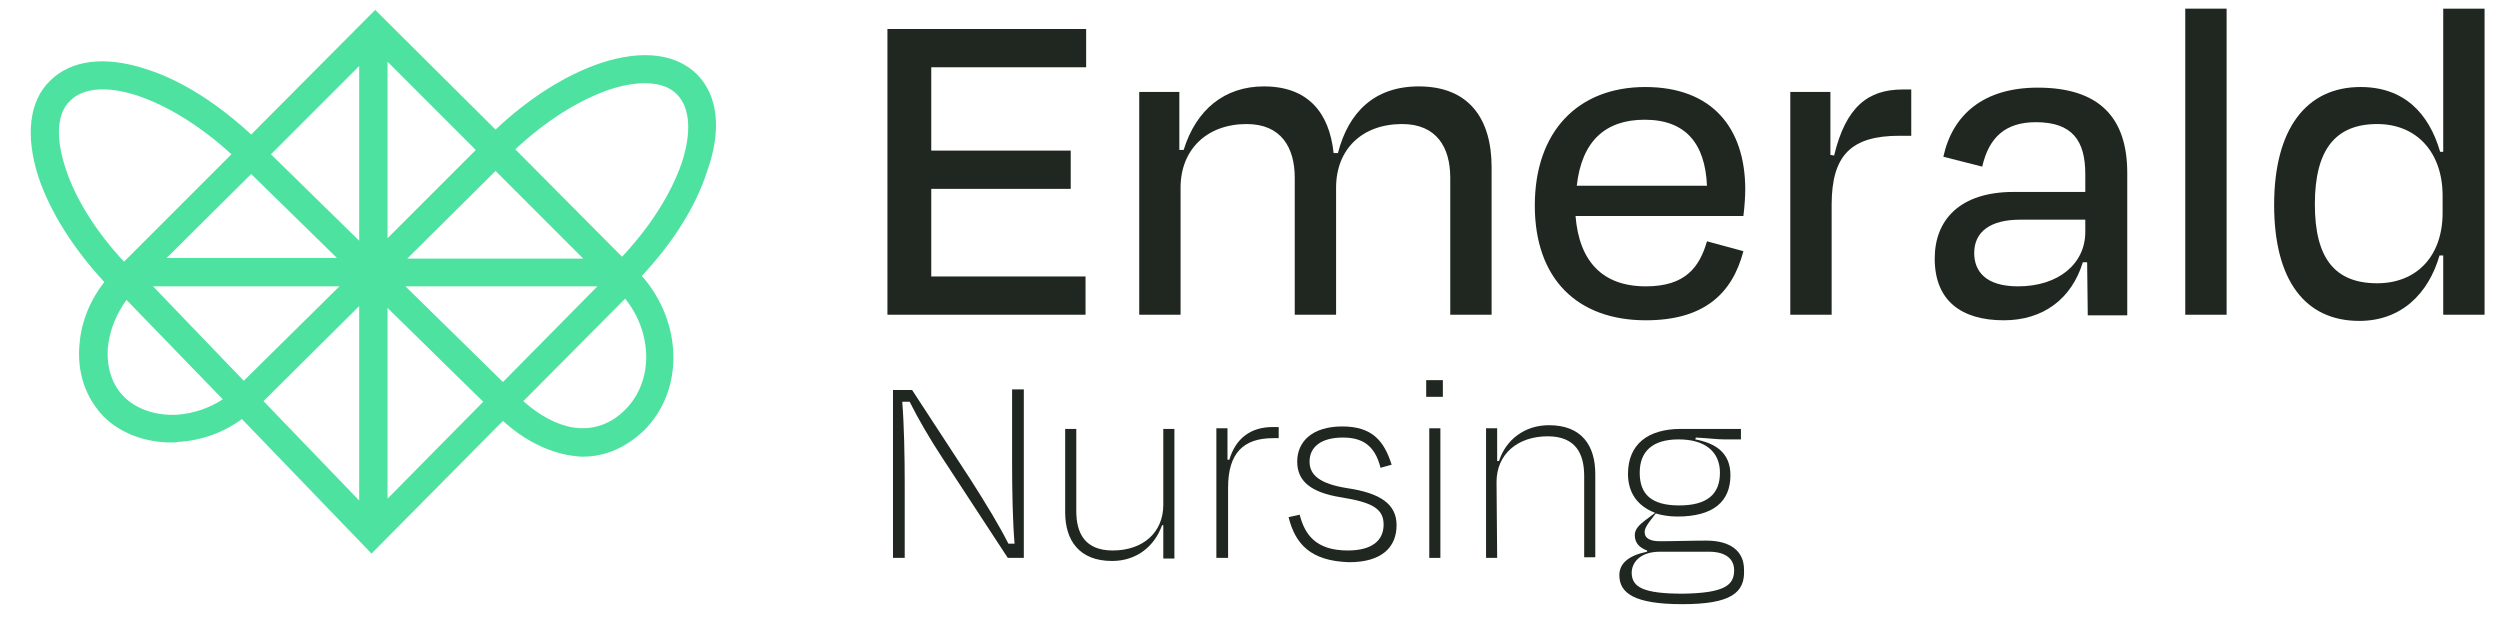
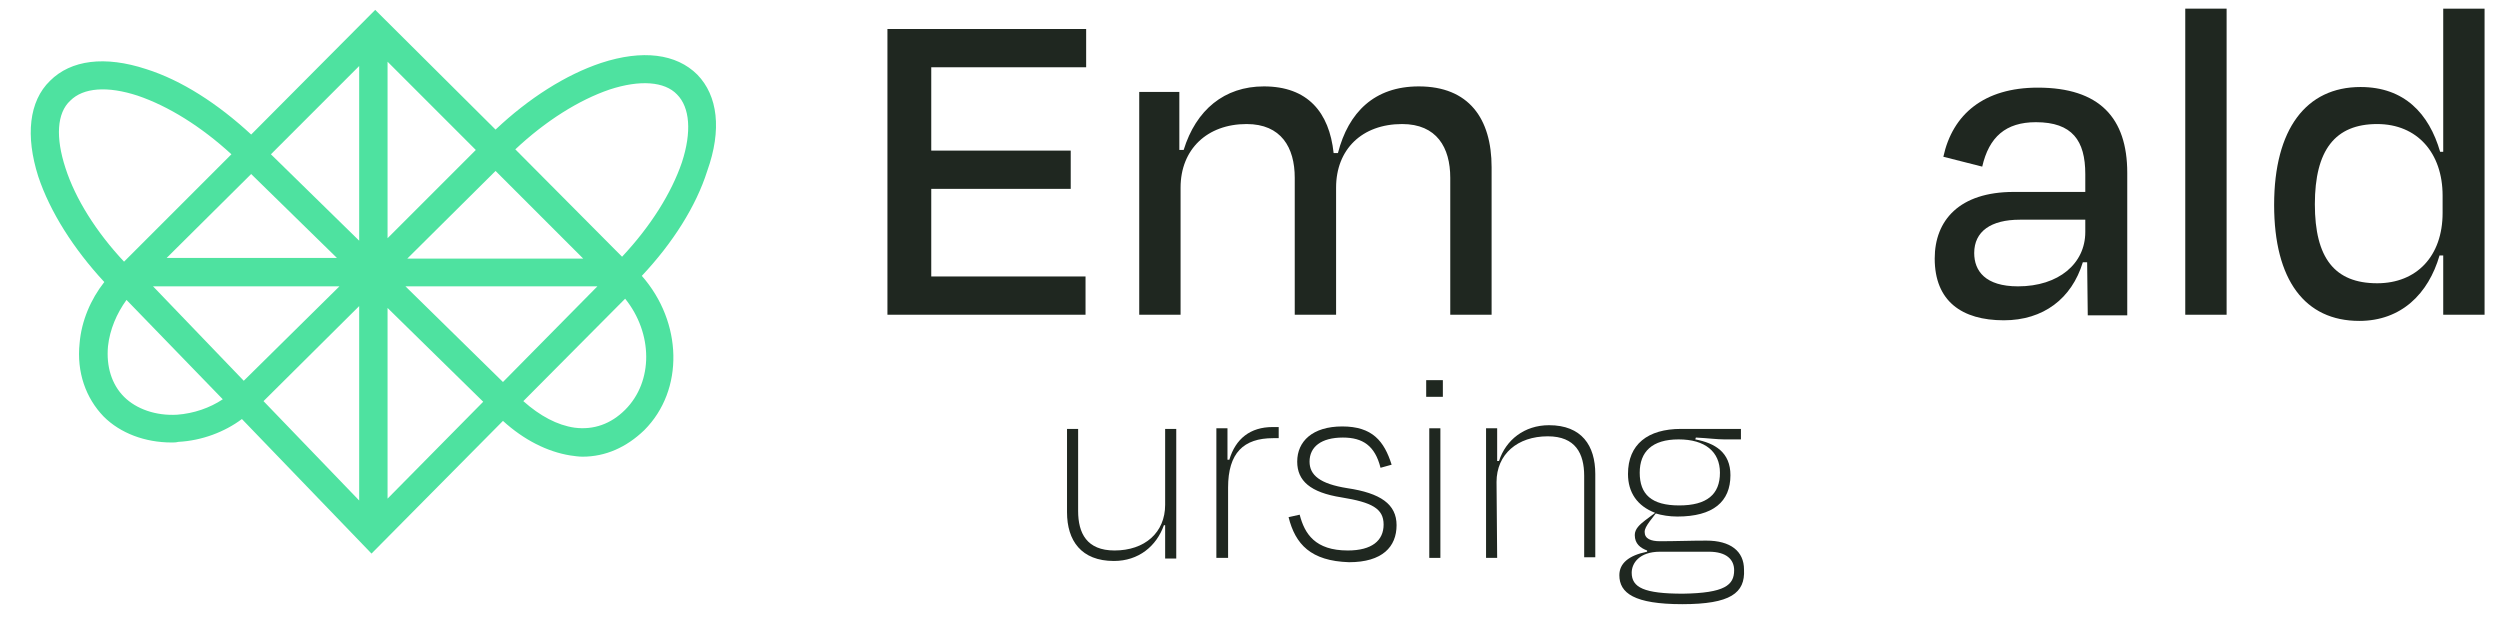
<svg xmlns="http://www.w3.org/2000/svg" version="1.1" id="Layer_1" x="0px" y="0px" viewBox="0 0 405.1 100" style="enable-background:new 0 0 405.1 100;" xml:space="preserve">
  <style type="text/css">
	.st0{fill:#1F2720;}
	.st1{fill:#4EE2A0;}
</style>
  <g>
    <path class="st0" d="M143.8,4.7H176v6.2h-25.1v13.5h22.6v6.2h-22.6v14.2h25V51h-32.1L143.8,4.7L143.8,4.7z" />
    <path class="st0" d="M191.3,51h-6.7V14.9h6.5v9.4h0.7c2-6.5,6.6-10.3,13-10.3c7.1,0,10.6,4.2,11.3,10.8h0.7   c1.7-6.6,5.9-10.8,13.1-10.8c8.1,0,11.8,5.2,11.8,13.1V51h-6.7V28.8c0-4.9-2.2-8.7-7.8-8.7c-6.5,0-10.7,4.1-10.7,10.3V51h-6.7V28.8   c0-4.9-2.2-8.7-7.8-8.7c-6.4,0-10.7,4.1-10.7,10.3V51H191.3z" />
-     <path class="st0" d="M248.7,33.3c0-12,7-19.2,17.9-19.2c10.8,0,16.2,6.6,16.2,16.6c0,1.1-0.1,2.7-0.3,4.3h-27.2   c0.6,7.4,4.4,11.4,11.4,11.4c6.5,0,8.7-3.2,9.9-7.3l5.9,1.6c-1.8,6.9-6.4,11.2-15.8,11.2C255.6,51.9,248.7,45.2,248.7,33.3z    M255.5,30.1h21.1c-0.3-6.9-3.5-10.7-10.1-10.7C260.1,19.4,256.3,22.9,255.5,30.1z" />
-     <path class="st0" d="M290.1,51V14.9h6.5v10.2l0.6,0.1c1.9-7.9,5.5-10.7,11.1-10.7h1.4V22h-1.9c-7.8,0-11,3.1-11,11.2V51L290.1,51   L290.1,51z" />
    <path class="st0" d="M338.2,42.5h-0.7c-1.8,5.9-6.4,9.4-12.8,9.4c-6.8,0-11.2-3.1-11.2-10c0-6.2,4-10.8,12.8-10.8h11.6v-2.9   c0-5.4-2.1-8.4-8-8.4c-4.9,0-7.6,2.4-8.7,7.2l-6.3-1.6c1.5-6.9,6.6-11.2,15.3-11.2c10,0,14.5,4.9,14.5,13.8v23.1h-6.4L338.2,42.5   L338.2,42.5z M337.9,37.6v-2h-10.6c-4.7,0-7.4,1.9-7.4,5.4c0,2.9,1.8,5.4,7.1,5.4C333.6,46.4,337.9,42.7,337.9,37.6z" />
    <path class="st0" d="M360.8,51h-6.7V1.4h6.7V51z" />
    <path class="st0" d="M395.8,41.4h-0.5c-1.8,6.2-6.2,10.6-13,10.6c-8.8,0-13.8-6.6-13.8-18.8c0-12.3,5.2-19.1,14-19.1   c7.1,0,11.1,4.3,12.9,10.5h0.5V1.4h6.7V51h-6.7V41.4z M395.8,34.5v-2.8c0-6.9-4.1-11.6-10.6-11.6c-6.8,0-10.1,4.2-10.1,13   c0,8.7,3.2,12.8,10.1,12.8C391.6,45.9,395.8,41.5,395.8,34.5z" />
  </g>
  <g>
    <path class="st1" d="M113,12.1c-3.4-3.4-8.9-4.1-15.6-1.9c-5.7,1.9-11.7,5.7-17.1,10.8L60.8,1.6L40.7,21.8c-5.4-5-11.3-8.8-17-10.6   C17,9,11.5,9.7,8.1,13.1C4.7,16.4,4.1,22,6.2,28.6c1.9,5.7,5.7,11.7,10.7,17.1c-2.2,2.8-3.7,6.3-4,9.9c-0.5,4.7,1,8.9,3.9,11.9   c2.7,2.7,6.7,4.2,11,4.2c0.4,0,0.7,0,1.1-0.1c3.8-0.2,7.5-1.6,10.3-3.7l21,21.8l21.3-21.5c3.4,3.1,7.2,5,10.9,5.6   c0.7,0.1,1.4,0.2,2,0.2c3.7,0,7.1-1.5,10-4.3c6.5-6.5,6.2-17.5-0.4-25c5-5.3,8.8-11.3,10.6-17C117,21,116.3,15.5,113,12.1z    M81.5,61.9L65.7,46.4h31.1L81.5,61.9z M24.8,46.4H55L39.5,61.7L24.8,46.4z M40.7,28.2l13.9,13.6H27L40.7,28.2z M62.8,10l14.3,14.3   L62.8,38.6V10z M58.2,39L43.9,25l14.3-14.3V39z M58.2,49.6v31.5L42.7,65L58.2,49.6z M62.8,49.9l15.5,15.2L62.8,80.8V49.9z M66,41.9   l14.3-14.2l14.2,14.2H66z M11.4,16.3c2.1-2.1,6-2.4,10.9-0.8c5,1.7,10.3,5,15.2,9.5L20.1,42.4c-4.5-4.8-7.9-10.2-9.5-15.2   C9,22.3,9.2,18.3,11.4,16.3z M28.7,67.2c-3.4,0.2-6.6-0.9-8.6-2.9c-2-2-2.9-4.9-2.6-8.2c0.3-2.7,1.4-5.3,3-7.5l15.6,16.1   C34,66.1,31.4,67,28.7,67.2z M101.3,66.4c-2.3,2.3-5.1,3.3-8.2,2.9c-2.8-0.4-5.6-1.9-8.3-4.3l16.5-16.6   C105.8,54,105.9,61.8,101.3,66.4z M110.5,26.3c-1.7,5-5.1,10.4-9.7,15.3L83.5,24.2c4.9-4.6,10.3-8,15.3-9.7   c4.9-1.6,8.9-1.3,10.9,0.8C111.8,17.4,112.1,21.4,110.5,26.3z" />
  </g>
  <g>
-     <path class="st0" d="M152.7,74.2c-2.1-3.2-3.9-6.3-5.3-9.1h-1.2c0.3,3.7,0.4,8.9,0.4,13.3v12h-1.9V63.2h3.1l9.4,14.4   c2.5,3.9,4.8,7.7,6.2,10.5h1c-0.3-3.5-0.4-8.6-0.4-13V63.1h1.9v27.3h-2.6L152.7,74.2z" />
-     <path class="st0" d="M188.6,85.1h-0.3c-1.2,3.4-4.1,5.8-8.1,5.8c-5.3,0-7.6-3.3-7.6-7.9V69.5h1.8v13.3c0,3.6,1.4,6.4,5.9,6.4   c4.9,0,8.2-2.9,8.2-7.4V69.5h1.8v21h-1.8V85.1z" />
+     <path class="st0" d="M188.6,85.1c-1.2,3.4-4.1,5.8-8.1,5.8c-5.3,0-7.6-3.3-7.6-7.9V69.5h1.8v13.3c0,3.6,1.4,6.4,5.9,6.4   c4.9,0,8.2-2.9,8.2-7.4V69.5h1.8v21h-1.8V85.1z" />
    <path class="st0" d="M197.1,90.4v-21h1.8v5.1h0.3c1-3.4,3.4-5.3,7-5.3h1V71h-0.9c-4.8,0-7.3,2.4-7.3,8v11.4L197.1,90.4L197.1,90.4z   " />
    <path class="st0" d="M208.8,83.8l1.8-0.4c0.8,3.1,2.5,5.8,7.8,5.8c3.9,0,5.8-1.6,5.8-4.2c0-2.6-1.9-3.6-6.8-4.4   c-5.1-0.8-7.2-2.7-7.2-5.8c0-3.3,2.5-5.7,7.3-5.7c4.9,0,6.8,2.4,8,6.2l-1.8,0.5c-0.9-3.6-2.9-4.9-6.1-4.9c-3.5,0-5.4,1.5-5.4,3.9   c0,2.2,1.7,3.6,6.1,4.3c5.4,0.8,8,2.6,8,6c0,3.5-2.3,6-7.7,6C212.4,90.9,209.9,88.2,208.8,83.8z" />
    <path class="st0" d="M231.1,64.3v-2.7h2.7v2.7H231.1z M231.6,90.4v-21h1.8v21H231.6z" />
    <path class="st0" d="M242.6,90.4h-1.8v-21h1.8v5.3h0.3c1.1-3.4,4.1-5.8,8.1-5.8c5.3,0,7.5,3.3,7.5,7.9v13.5h-1.8V77.1   c0-3.6-1.4-6.4-5.9-6.4c-4.9,0-8.3,2.9-8.3,7.4L242.6,90.4L242.6,90.4z" />
    <path class="st0" d="M272.6,97.9c-7.8,0-10.2-1.8-10.2-4.7c0-1.9,1.5-3.2,4.5-3.8v-0.2c-1.1-0.4-2-1.1-2-2.5c0-1,0.8-1.7,1.7-2.4   l1.6-1.2c-2.9-1.1-4.4-3.3-4.4-6.3c0-4.8,3.2-7.3,8.6-7.3h9.7v1.7h-2.7c-1.2,0-2.6-0.2-4.6-0.3l-0.1,0.3c3.2,0.6,5.7,2.1,5.7,5.8   c0,4.3-2.8,6.7-8.6,6.7c-1.3,0-2.5-0.2-3.5-0.5l-1,1.3c-0.5,0.7-0.8,1.2-0.8,1.7c0,1.1,1,1.5,2.5,1.5c2.4,0,5-0.1,7.5-0.1   c3.9,0,6.1,1.7,6.1,4.7C282.8,96.1,280.4,97.9,272.6,97.9z M281,92.4c0-1.7-1.2-3-4.1-3H269c-3.4,0-4.6,1.9-4.6,3.4   c0,2.4,2,3.4,8.3,3.4C279.5,96.1,281,94.8,281,92.4z M265.7,76.6c0,3.5,1.9,5.3,6.4,5.3c4.5,0,6.6-1.8,6.6-5.3   c0-3.4-2.4-5.4-6.7-5.4C267.7,71.2,265.7,73.2,265.7,76.6z" />
  </g>
</svg>